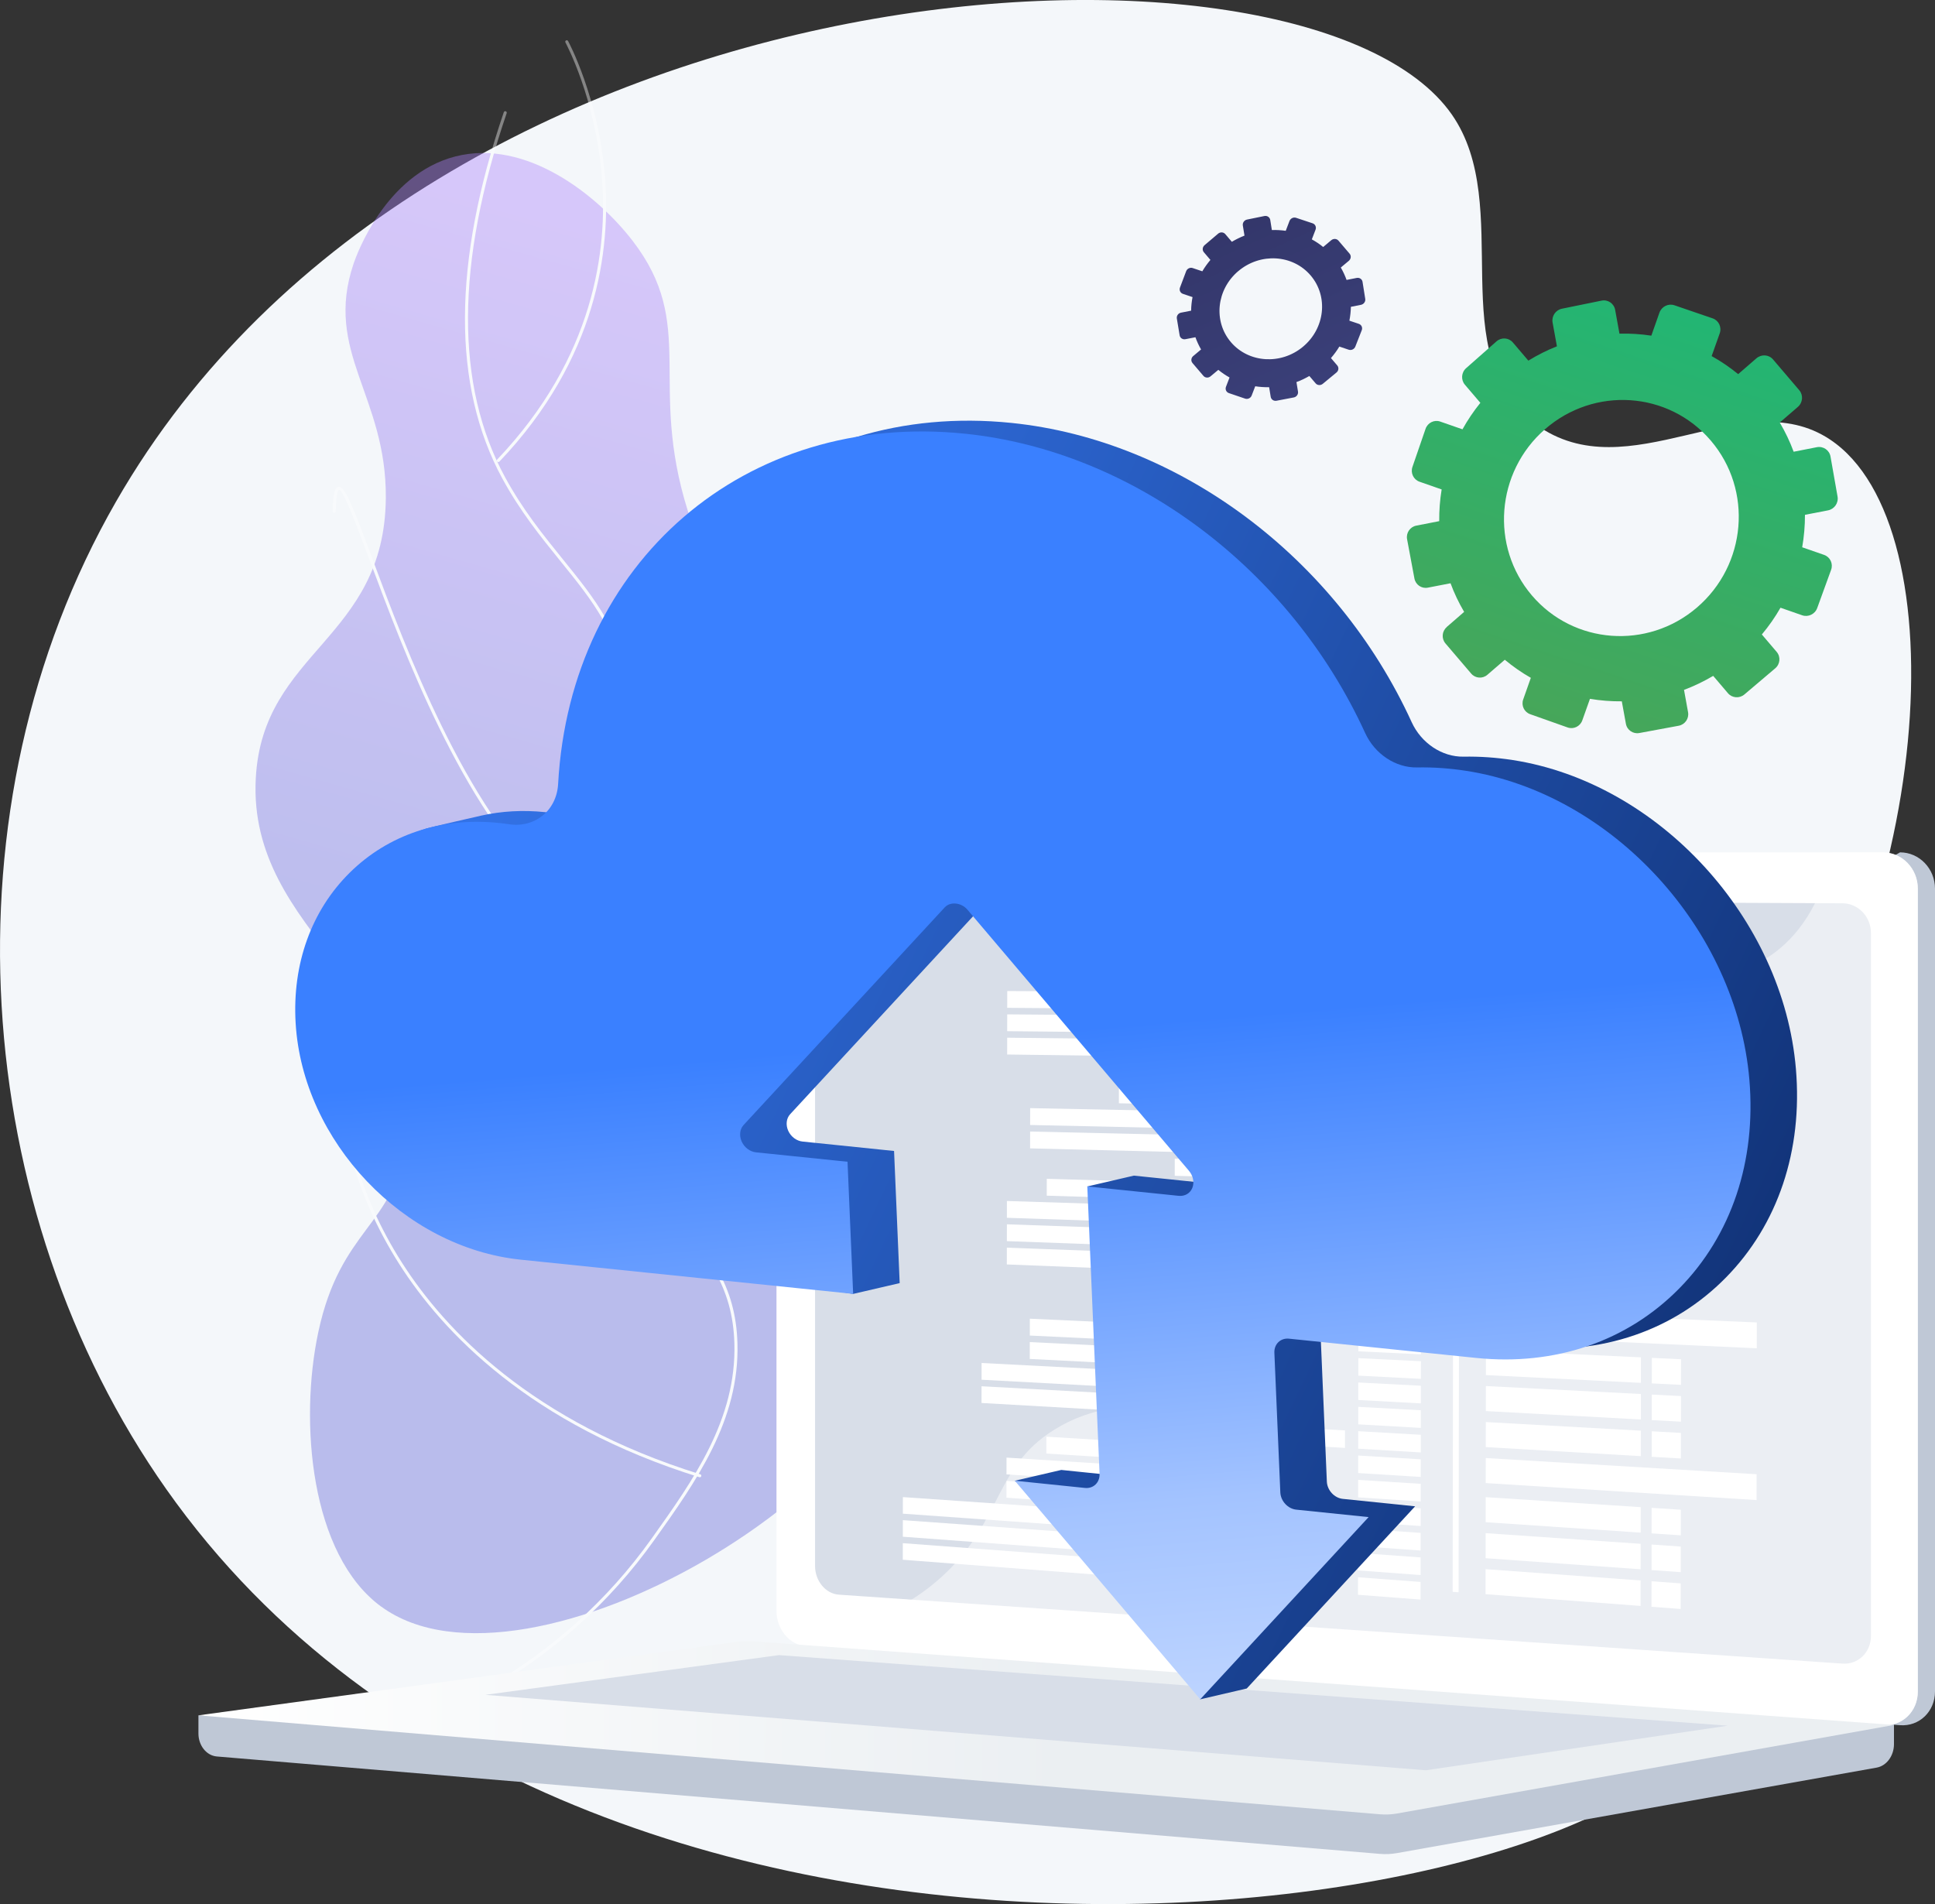
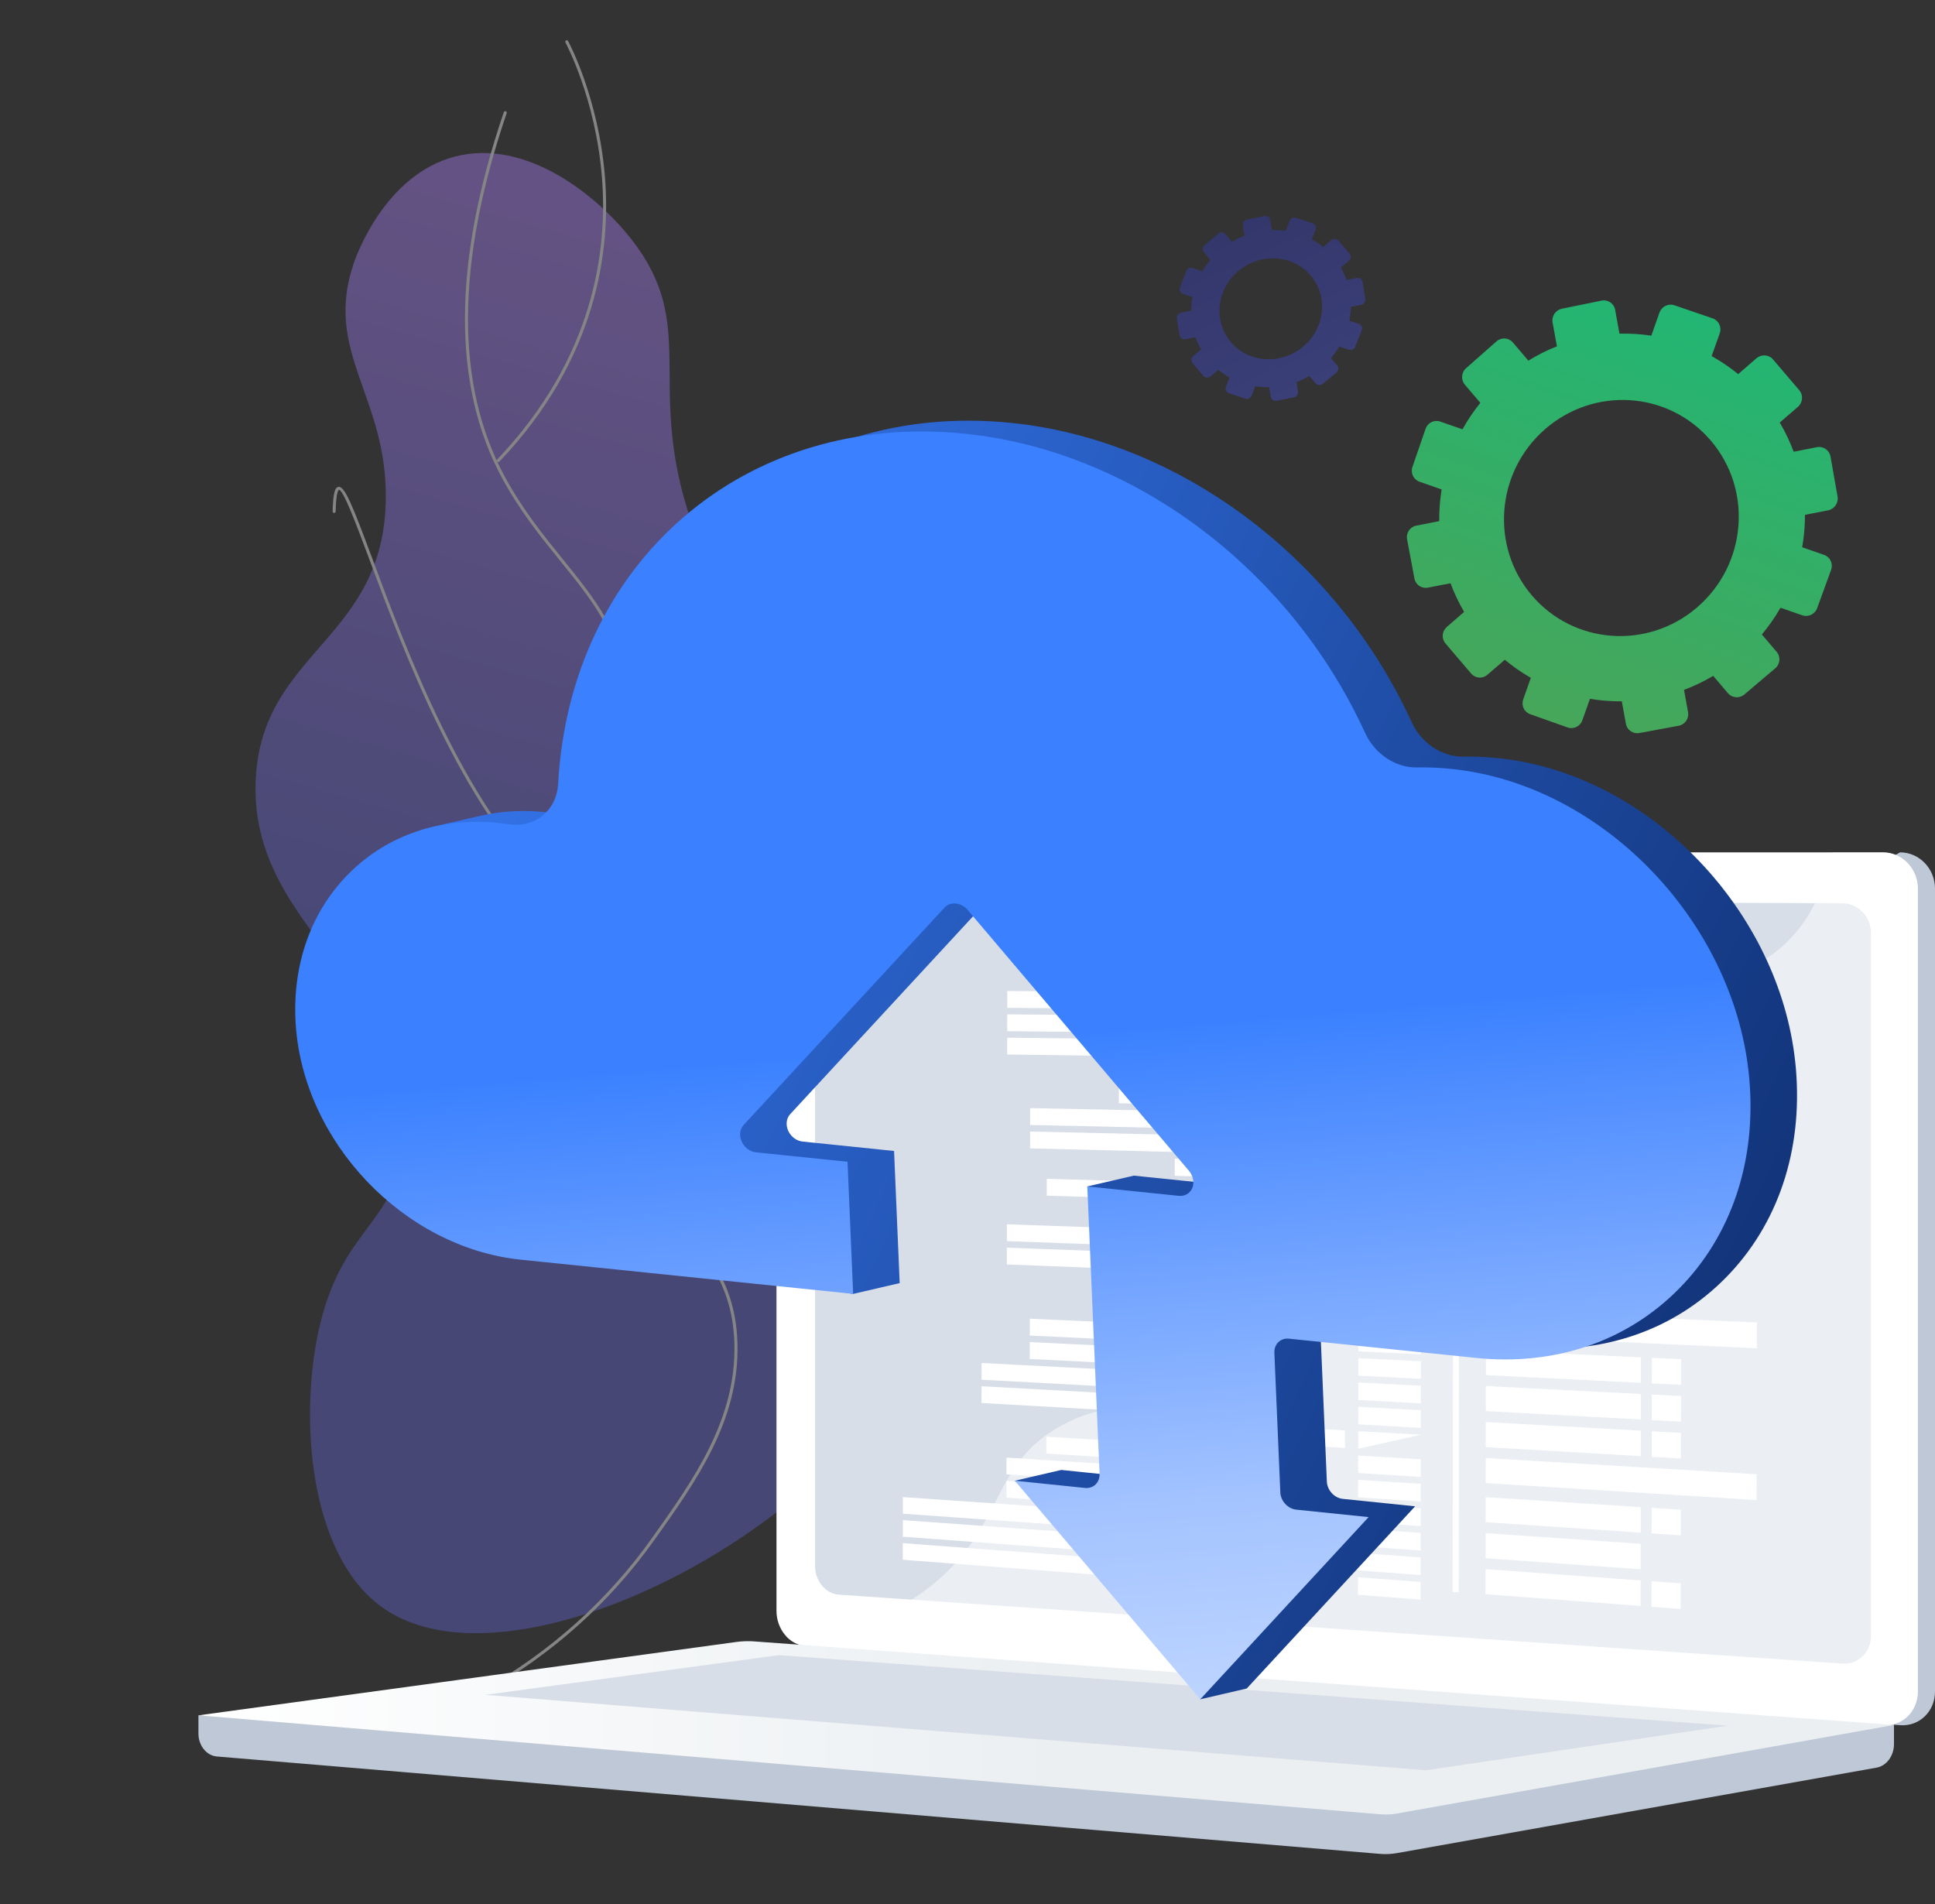
<svg xmlns="http://www.w3.org/2000/svg" width="188" height="185" viewBox="0 0 188 185" fill="none">
  <rect x="0" y="0" width="188" height="185" fill="#333333" stroke="none" />
  <g clip-path="url(#clip0_1947_256)">
-     <path d="M141.05 11.118C147.285 20.051 139.973 34.531 149.228 41.247C158.236 47.785 169.302 37.067 177.791 42.697C190.384 51.049 188.084 89.255 169.672 112.994C164.136 120.134 159.507 122.912 157.459 130.985C153.059 148.321 168.523 158.635 165.581 167.211C158.954 186.518 57.051 202.718 16.16 144.694C-2.935 117.595 -5.792 78.463 11.269 48.744C42.102 -4.963 127.056 -8.923 141.05 11.118Z" fill="#F4F7FA" />
    <g style="mix-blend-mode:soft-light" opacity="0.4">
      <path d="M37.039 156.102C30.122 151.048 29.075 138.084 30.927 129.421C33.087 119.309 38.328 119.124 39.398 111.129C41.387 96.244 24.035 90.783 24.851 75.612C25.519 63.211 37.368 62.154 37.485 48.387C37.567 38.453 31.436 34.227 34.358 25.604C34.607 24.867 37.414 16.955 44.232 15.203C51.115 13.435 58.062 18.976 61.47 23.406C67.769 31.593 62.921 37.2 66.83 49.647C72.151 66.595 84.286 66.231 85.626 79.52C86.732 90.492 78.711 93.271 80.179 105.414C81.541 116.69 88.954 118.392 89.144 126.064C89.583 143.716 51.147 166.404 37.039 156.097V156.102Z" fill="url(#paint0_linear_1947_256)" />
      <path d="M46.998 164.455C47.023 164.455 47.048 164.448 47.071 164.437C53.686 160.689 59.229 155.722 63.542 149.671C67.632 143.933 71.863 138.004 71.648 130.512C71.486 124.82 68.884 121.735 65.588 117.827C62.429 114.081 58.5 109.42 55.835 100.856C54.312 95.967 52.417 89.884 54.07 82.653C55.03 78.452 56.715 76.097 58.201 74.018C59.741 71.862 61.072 70 60.875 66.78C60.559 61.596 57.839 58.237 54.692 54.349C52.774 51.98 50.792 49.528 49.066 46.356C44.218 37.438 44.271 25.542 49.227 10.998C49.254 10.92 49.213 10.838 49.135 10.81C49.057 10.783 48.975 10.826 48.948 10.902C43.965 25.526 43.917 37.502 48.806 46.496C50.543 49.691 52.534 52.151 54.461 54.532C57.577 58.383 60.267 61.708 60.578 66.796C60.767 69.913 59.529 71.649 57.956 73.847C56.454 75.948 54.751 78.331 53.778 82.589C52.109 89.895 54.015 96.022 55.549 100.943C58.235 109.565 62.185 114.25 65.36 118.017C68.617 121.881 71.191 124.932 71.351 130.521C71.561 137.914 67.362 143.805 63.3 149.502C59.012 155.516 53.501 160.456 46.925 164.183C46.854 164.224 46.829 164.314 46.87 164.384C46.897 164.432 46.948 164.46 46.998 164.46V164.455Z" fill="white" />
      <path d="M53.38 86.246C53.419 86.246 53.46 86.23 53.487 86.198C53.542 86.138 53.538 86.044 53.478 85.99C45.117 78.272 39.505 63.217 36.154 54.223C34.291 49.224 33.503 47.2 32.879 47.306C32.575 47.356 32.364 47.781 32.316 49.688C32.316 49.771 32.378 49.837 32.46 49.84C32.531 49.844 32.609 49.778 32.611 49.695C32.659 47.697 32.901 47.601 32.927 47.596C33.336 47.523 34.632 50.985 35.878 54.326C39.238 63.346 44.863 78.441 53.277 86.205C53.305 86.23 53.341 86.243 53.378 86.243L53.38 86.246Z" fill="white" />
      <path d="M58.39 107.838C58.422 107.838 58.454 107.827 58.482 107.806C64.763 102.837 69.568 97.163 72.763 90.943C75.321 85.965 76.86 80.629 77.337 75.084C78.149 65.641 75.557 58.767 75.532 58.699C75.502 58.623 75.417 58.584 75.342 58.614C75.266 58.644 75.228 58.728 75.257 58.804C75.282 58.872 77.854 65.694 77.045 75.072C76.569 80.577 75.04 85.875 72.501 90.817C69.323 96.996 64.546 102.633 58.301 107.575C58.237 107.625 58.226 107.717 58.276 107.781C58.306 107.817 58.349 107.836 58.39 107.836V107.838Z" fill="white" />
-       <path d="M67.993 143.531C68.055 143.531 68.114 143.49 68.132 143.428C68.158 143.35 68.114 143.268 68.037 143.243C51.688 138.161 43.256 129.263 39.062 122.696C34.518 115.579 33.83 109.583 33.823 109.523C33.813 109.443 33.74 109.384 33.66 109.393C33.58 109.402 33.521 109.475 33.53 109.555C33.537 109.615 34.23 115.666 38.806 122.84C43.025 129.455 51.508 138.413 67.95 143.524C67.963 143.529 67.979 143.531 67.993 143.531Z" fill="white" />
      <path d="M48.415 44.893C48.454 44.893 48.493 44.877 48.523 44.847C58.043 34.842 59.353 24.266 58.772 17.156C58.144 9.454 55.225 4.043 55.195 3.988C55.156 3.917 55.067 3.89 54.996 3.929C54.925 3.968 54.898 4.057 54.937 4.128C54.967 4.18 57.86 9.548 58.48 17.19C59.051 24.238 57.751 34.721 48.308 44.644C48.251 44.703 48.253 44.794 48.313 44.852C48.34 44.879 48.377 44.893 48.413 44.893H48.415Z" fill="white" />
    </g>
    <path d="M140.547 60.93L142.252 59.451C141.726 58.554 141.283 57.626 140.931 56.67L138.721 57.097C138.117 57.214 137.536 56.814 137.422 56.206L136.709 52.391C136.595 51.781 136.992 51.191 137.596 51.072L139.831 50.635C139.822 49.603 139.9 48.574 140.067 47.554L137.914 46.802C137.333 46.599 137.027 45.956 137.23 45.366L138.503 41.666C138.707 41.074 139.345 40.756 139.927 40.959L142.092 41.712C142.588 40.815 143.169 39.955 143.827 39.139L142.325 37.378C141.923 36.905 141.975 36.184 142.446 35.77L145.395 33.168C145.868 32.752 146.579 32.798 146.984 33.271L148.49 35.039C149.386 34.49 150.314 34.023 151.267 33.648L150.847 31.345C150.732 30.723 151.139 30.12 151.754 29.994L155.603 29.209C156.221 29.084 156.813 29.486 156.925 30.11L157.343 32.416C158.381 32.391 159.416 32.457 160.44 32.612L161.224 30.385C161.437 29.781 162.091 29.459 162.683 29.66L166.395 30.931C166.989 31.135 167.298 31.789 167.083 32.393L166.299 34.597C167.199 35.096 168.061 35.684 168.877 36.351L170.646 34.817C171.131 34.396 171.853 34.444 172.262 34.922L174.813 37.913C175.22 38.391 175.158 39.118 174.674 39.537L172.916 41.053C173.455 41.968 173.908 42.914 174.267 43.891L176.516 43.45C177.14 43.328 177.737 43.733 177.847 44.355L178.532 48.245C178.642 48.867 178.226 49.466 177.602 49.587L175.366 50.02C175.369 51.076 175.277 52.13 175.097 53.173L177.222 53.912C177.817 54.118 178.123 54.769 177.906 55.364L176.555 59.08C176.34 59.672 175.684 59.986 175.092 59.78L172.989 59.046C172.47 59.956 171.862 60.825 171.177 61.646L172.617 63.336C173.021 63.809 172.959 64.525 172.479 64.932L169.48 67.475C169.003 67.88 168.287 67.825 167.885 67.354L166.45 65.668C165.533 66.208 164.587 66.665 163.615 67.027L164.008 69.199C164.118 69.81 163.711 70.398 163.099 70.512L159.274 71.221C158.664 71.335 158.079 70.933 157.969 70.322L157.571 68.141C156.534 68.15 155.498 68.07 154.477 67.898L153.731 69.995C153.523 70.578 152.883 70.885 152.303 70.679L148.668 69.391C148.088 69.186 147.784 68.548 147.989 67.964L148.732 65.858C147.848 65.355 147.002 64.767 146.202 64.102L144.506 65.566C144.04 65.968 143.336 65.915 142.938 65.447L140.437 62.515C140.037 62.046 140.09 61.337 140.556 60.935L140.547 60.93ZM150.097 41.712C145.333 45.878 144.78 53.096 148.835 57.852C152.89 62.609 160.054 63.148 164.863 59.034C169.7 54.895 170.322 47.621 166.221 42.812C162.12 38.002 154.89 37.52 150.099 41.712H150.097Z" fill="url(#paint1_linear_1947_256)" />
    <path d="M115.93 34.594L116.693 33.953C116.474 33.572 116.289 33.174 116.145 32.767L115.171 32.956C114.906 33.009 114.654 32.84 114.611 32.579L114.339 30.946C114.296 30.686 114.476 30.429 114.741 30.379L115.727 30.185C115.733 29.743 115.779 29.302 115.864 28.865L114.929 28.55C114.677 28.465 114.549 28.191 114.645 27.937L115.244 26.35C115.34 26.096 115.624 25.959 115.875 26.043L116.815 26.359C117.041 25.975 117.306 25.604 117.601 25.254L116.963 24.506C116.792 24.305 116.824 23.999 117.034 23.82L118.351 22.702C118.561 22.524 118.872 22.542 119.043 22.743L119.683 23.493C120.081 23.258 120.49 23.057 120.911 22.892L120.751 21.911C120.707 21.646 120.89 21.387 121.16 21.332L122.847 20.989C123.116 20.934 123.37 21.104 123.414 21.369L123.571 22.35C124.024 22.336 124.474 22.361 124.92 22.425L125.283 21.474C125.382 21.216 125.67 21.076 125.926 21.163L127.53 21.696C127.786 21.781 127.914 22.06 127.816 22.316L127.453 23.258C127.839 23.468 128.209 23.715 128.557 23.999L129.341 23.34C129.556 23.16 129.869 23.178 130.042 23.381L131.124 24.648C131.297 24.852 131.263 25.16 131.048 25.341L130.269 25.993C130.495 26.382 130.682 26.784 130.829 27.198L131.812 27.004C132.084 26.949 132.34 27.12 132.381 27.386L132.644 29.041C132.685 29.306 132.5 29.563 132.225 29.617L131.249 29.81C131.24 30.26 131.19 30.711 131.103 31.157L132.022 31.465C132.278 31.552 132.406 31.829 132.305 32.083L131.681 33.674C131.581 33.928 131.293 34.065 131.037 33.978L130.127 33.672C129.892 34.063 129.62 34.436 129.313 34.79L129.926 35.508C130.097 35.71 130.063 36.016 129.85 36.192L128.518 37.292C128.305 37.468 127.994 37.448 127.823 37.246L127.213 36.531C126.808 36.766 126.39 36.965 125.96 37.123L126.111 38.051C126.152 38.312 125.969 38.566 125.699 38.616L124.022 38.936C123.754 38.987 123.503 38.818 123.459 38.557L123.306 37.621C122.851 37.628 122.401 37.599 121.955 37.53L121.608 38.431C121.512 38.682 121.228 38.815 120.975 38.731L119.395 38.193C119.144 38.106 119.016 37.834 119.112 37.583L119.459 36.677C119.077 36.464 118.712 36.215 118.369 35.934L117.61 36.567C117.402 36.741 117.093 36.72 116.924 36.522L115.859 35.273C115.69 35.074 115.72 34.77 115.928 34.594H115.93ZM120.314 26.336C118.186 28.131 117.868 31.221 119.594 33.245C121.32 35.268 124.447 35.472 126.586 33.695C128.737 31.909 129.078 28.801 127.338 26.761C125.599 24.721 122.451 24.534 120.314 26.338V26.336Z" fill="url(#paint2_linear_1947_256)" />
    <path d="M19.279 166.664L184.014 165.239V169.454C184.014 170.597 183.296 171.571 182.322 171.743L135.74 180.044C135.187 180.143 134.627 180.17 134.069 180.122L21.068 170.659C20.06 170.574 19.279 169.598 19.279 168.423V166.664Z" fill="#BFC8D6" />
    <path d="M79.9 159.909L184.603 167.62C186.478 167.757 188 166.291 188 164.345V86.341C188 84.395 186.478 82.815 184.603 82.815L180.9 84.951L79.902 82.815C78.359 82.815 77.111 84.242 77.111 86.003V156.517C77.111 158.278 78.359 159.797 79.902 159.909H79.9Z" fill="#BFC8D6" />
    <path d="M78.232 159.909L182.935 167.62C184.809 167.757 186.332 166.291 186.332 164.345V86.341C186.332 84.395 184.809 82.815 182.935 82.815H78.232C76.689 82.815 75.441 84.242 75.441 86.003V156.517C75.441 158.278 76.689 159.797 78.232 159.909Z" fill="white" />
    <path d="M81.493 154.937L179.012 161.635C180.537 161.74 181.776 160.537 181.776 158.948V90.654C181.776 89.065 180.537 87.77 179.012 87.764L81.493 87.343C80.22 87.338 79.189 88.507 79.189 89.954V152.156C79.189 153.604 80.22 154.848 81.493 154.935V154.937Z" fill="#D8DEE8" />
    <g style="mix-blend-mode:soft-light">
      <g style="mix-blend-mode:soft-light">
        <path d="M144.426 94.174L170.744 94.242L170.747 91.731L144.428 91.741L144.426 94.174Z" fill="white" />
      </g>
      <g style="mix-blend-mode:soft-light">
        <path d="M132.032 93.446L138.112 93.458L138.115 91.743L132.035 91.745L132.032 93.446Z" fill="white" />
      </g>
      <g style="mix-blend-mode:soft-light">
        <path d="M132.027 95.814L138.108 95.841L138.11 94.126L132.032 94.11L132.027 95.814Z" fill="white" />
      </g>
      <path d="M101.731 95.672L125.316 95.782L125.321 94.094L101.734 94.032L101.731 95.672Z" fill="white" />
      <path d="M97.859 97.92L121.211 98.096L121.213 96.417L97.862 96.289L97.859 97.92Z" fill="white" />
      <path d="M97.855 100.188L121.209 100.43L121.211 98.75L97.859 98.555L97.855 100.188Z" fill="white" />
      <g style="mix-blend-mode:soft-light">
        <path d="M97.853 102.455L121.204 102.766L121.207 101.085L97.855 100.822L97.853 102.455Z" fill="white" />
      </g>
      <g style="mix-blend-mode:soft-light">
        <path d="M132.025 98.178L138.106 98.224L138.108 96.509L132.028 96.477L132.025 98.178Z" fill="white" />
      </g>
      <g style="mix-blend-mode:soft-light">
        <path d="M132.021 100.543L138.101 100.607L138.103 98.892L132.023 98.841L132.021 100.543Z" fill="white" />
      </g>
      <g style="mix-blend-mode:soft-light">
        <path d="M132.018 102.909L138.096 102.989L138.101 101.274L132.02 101.206L132.018 102.909Z" fill="white" />
      </g>
      <g style="mix-blend-mode:soft-light">
        <path d="M132.014 105.274L138.094 105.372L138.096 103.657L132.016 103.573L132.014 105.274Z" fill="white" />
      </g>
      <g style="mix-blend-mode:soft-light">
        <path d="M115.723 105.011L130.688 105.254L130.69 103.552L115.725 103.342L115.723 105.011Z" fill="white" />
      </g>
      <g style="mix-blend-mode:soft-light">
        <path d="M132.009 107.638L138.09 107.755L138.092 106.04L132.014 105.937L132.009 107.638Z" fill="white" />
      </g>
      <g style="mix-blend-mode:soft-light">
        <path d="M132.007 110.005L138.087 110.138L138.089 108.423L132.009 108.302L132.007 110.005Z" fill="white" />
      </g>
      <g style="mix-blend-mode:soft-light">
        <path d="M132.002 112.37L138.083 112.521L138.085 110.806L132.005 110.668L132.002 112.37Z" fill="white" />
      </g>
      <path d="M108.708 107.195L125.298 107.511L125.303 105.823L108.71 105.54L108.708 107.195Z" fill="white" />
      <g style="mix-blend-mode:soft-light">
        <path d="M100.085 109.303L121.193 109.768L121.195 108.087L100.088 107.666L100.085 109.303Z" fill="white" />
      </g>
      <g style="mix-blend-mode:soft-light">
        <path d="M100.081 111.576L121.191 112.1L121.193 110.421L100.084 109.939L100.081 111.576Z" fill="white" />
      </g>
      <g style="mix-blend-mode:soft-light">
        <path d="M132 114.737L138.078 114.904L138.083 113.189L132.002 113.033L132 114.737Z" fill="white" />
      </g>
      <g style="mix-blend-mode:soft-light">
        <path d="M131.996 117.102L138.076 117.287L138.078 115.572L131.998 115.398L131.996 117.102Z" fill="white" />
      </g>
      <g style="mix-blend-mode:soft-light">
        <path d="M131.991 119.466L138.071 119.672L138.073 117.957L131.995 117.765L131.991 119.466Z" fill="white" />
      </g>
      <g style="mix-blend-mode:soft-light">
        <path d="M131.989 121.833L138.069 122.055L138.071 120.34L131.991 120.129L131.989 121.833Z" fill="white" />
      </g>
      <g style="mix-blend-mode:soft-light">
        <path d="M131.984 124.197L138.064 124.438L138.066 122.723L131.986 122.496L131.984 124.197Z" fill="white" />
      </g>
      <g style="mix-blend-mode:soft-light">
        <path d="M131.982 126.562L138.06 126.821L138.062 125.106L131.984 124.861L131.982 126.562Z" fill="white" />
      </g>
      <g style="mix-blend-mode:soft-light">
        <path d="M131.977 128.929L138.057 129.204L138.06 127.489L131.979 127.226L131.977 128.929Z" fill="white" />
      </g>
      <g style="mix-blend-mode:soft-light">
        <path d="M131.973 131.294L138.053 131.586L138.055 129.871L131.977 129.592L131.973 131.294Z" fill="white" />
      </g>
      <g style="mix-blend-mode:soft-light">
        <path d="M131.97 133.658L138.048 133.969L138.053 132.254L131.973 131.957L131.97 133.658Z" fill="white" />
      </g>
      <g style="mix-blend-mode:soft-light">
        <path d="M131.966 136.025L138.046 136.352L138.048 134.637L131.968 134.321L131.966 136.025Z" fill="white" />
      </g>
      <g style="mix-blend-mode:soft-light">
        <path d="M131.963 138.39L138.041 138.735L138.043 137.02L131.966 136.688L131.963 138.39Z" fill="white" />
      </g>
      <g style="mix-blend-mode:soft-light">
-         <path d="M131.959 140.756L138.039 141.118L138.042 139.403L131.961 139.053L131.959 140.756Z" fill="white" />
+         <path d="M131.959 140.756L138.042 139.403L131.961 139.053L131.959 140.756Z" fill="white" />
      </g>
      <g style="mix-blend-mode:soft-light">
        <path d="M131.954 143.121L138.034 143.501L138.037 141.786L131.959 141.417L131.954 143.121Z" fill="white" />
      </g>
      <g style="mix-blend-mode:soft-light">
        <path d="M131.952 145.486L138.03 145.883L138.035 144.168L131.954 143.784L131.952 145.486Z" fill="white" />
      </g>
      <g style="mix-blend-mode:soft-light">
        <path d="M131.947 147.853L138.028 148.267L138.03 146.551L131.95 146.149L131.947 147.853Z" fill="white" />
      </g>
      <g style="mix-blend-mode:soft-light">
        <path d="M131.945 150.217L138.023 150.649L138.025 148.934L131.947 148.516L131.945 150.217Z" fill="white" />
      </g>
      <g style="mix-blend-mode:soft-light">
        <path d="M131.94 152.582L138.021 153.032L138.023 151.317L131.943 150.88L131.94 152.582Z" fill="white" />
      </g>
      <g style="mix-blend-mode:soft-light">
        <path d="M131.936 154.949L138.016 155.415L138.019 153.7L131.941 153.245L131.936 154.949Z" fill="white" />
      </g>
      <path d="M114.166 93.417L130.747 93.444L130.75 91.745L114.168 91.75L114.166 93.417Z" fill="white" />
      <g style="mix-blend-mode:soft-light">
        <path d="M101.66 141.228L125.245 142.7L125.248 141.013L101.663 139.588L101.66 141.228Z" fill="white" />
      </g>
      <path d="M97.789 143.252L121.14 144.779L121.143 143.098L97.791 141.621L97.789 143.252Z" fill="white" />
      <path d="M97.786 145.518L121.135 147.114L121.138 145.433L97.788 143.887L97.786 145.518Z" fill="white" />
      <path d="M87.719 147.068L110.465 148.687L110.468 147.029L87.722 145.458L87.719 147.068Z" fill="white" />
      <g style="mix-blend-mode:soft-light">
        <path d="M87.717 149.307L110.461 150.993L110.465 149.335L87.719 147.697L87.717 149.307Z" fill="white" />
      </g>
      <g style="mix-blend-mode:soft-light">
        <path d="M87.713 151.544L110.459 153.295L110.461 151.637L87.715 149.934L87.713 151.544Z" fill="white" />
      </g>
      <path d="M114.093 139.691L130.674 140.679L130.677 138.979L114.098 138.026L114.093 139.691Z" fill="white" />
      <path d="M101.699 116.171L125.284 116.896L125.287 115.208L101.702 114.533L101.699 116.171Z" fill="white" />
      <g style="mix-blend-mode:soft-light">
-         <path d="M97.827 118.32L121.179 119.105L121.181 117.424L97.829 116.688L97.827 118.32Z" fill="white" />
-       </g>
+         </g>
      <path d="M97.825 120.587L121.175 121.438L121.179 119.759L97.828 118.954L97.825 120.587Z" fill="white" />
      <path d="M97.82 122.853L121.172 123.772L121.174 122.092L97.823 121.223L97.82 122.853Z" fill="white" />
      <path d="M115.691 125.874L130.653 126.507L130.656 124.808L115.693 124.207L115.691 125.874Z" fill="white" />
      <g style="mix-blend-mode:soft-light">
        <path d="M108.676 127.877L125.266 128.625L125.269 126.937L108.678 126.221L108.676 127.877Z" fill="white" />
      </g>
      <g style="mix-blend-mode:soft-light">
        <path d="M100.054 129.761L121.161 130.774L121.163 129.094L100.056 128.124L100.054 129.761Z" fill="white" />
      </g>
      <path d="M100.049 132.034L121.156 133.109L121.161 131.428L100.051 130.397L100.049 132.034Z" fill="white" />
      <path d="M95.368 134.054L116.221 135.176L116.224 133.507L95.37 132.428L95.368 134.054Z" fill="white" />
      <path d="M95.363 136.313L116.216 137.498L116.219 135.829L95.365 134.688L95.363 136.313Z" fill="white" />
      <path d="M114.134 114.239L130.713 114.7L130.718 113.001L114.137 112.574L114.134 114.239Z" fill="white" />
      <g style="mix-blend-mode:soft-light">
        <path d="M144.419 97.977L159.482 98.084L159.487 95.608L144.423 95.543L144.419 97.977Z" fill="white" />
      </g>
      <g style="mix-blend-mode:soft-light">
        <path d="M163.379 98.112L160.543 98.091L160.545 95.612L163.384 95.624L163.379 98.112Z" fill="white" />
      </g>
      <g style="mix-blend-mode:soft-light">
        <path d="M144.414 101.473L159.477 101.645L159.482 99.168L144.419 99.04L144.414 101.473Z" fill="white" />
      </g>
      <g style="mix-blend-mode:soft-light">
        <path d="M163.375 101.69L160.536 101.658L160.54 99.177L163.377 99.2L163.375 101.69Z" fill="white" />
      </g>
      <g style="mix-blend-mode:soft-light">
        <path d="M144.409 104.972L159.473 105.208L159.475 102.729L144.412 102.539L144.409 104.972Z" fill="white" />
      </g>
      <g style="mix-blend-mode:soft-light">
        <path d="M163.368 105.267L160.531 105.224L160.536 102.743L163.373 102.779L163.368 105.267Z" fill="white" />
      </g>
      <g style="mix-blend-mode:soft-light">
        <path d="M144.371 129.8L170.687 130.999L170.689 128.488L144.373 127.367L144.371 129.8Z" fill="white" />
      </g>
      <g style="mix-blend-mode:soft-light">
        <path d="M144.364 133.603L159.427 134.358L159.432 131.879L144.368 131.168L144.364 133.603Z" fill="white" />
      </g>
      <g style="mix-blend-mode:soft-light">
        <path d="M163.322 134.552L160.485 134.41L160.49 131.929L163.327 132.064L163.322 134.552Z" fill="white" />
      </g>
      <g style="mix-blend-mode:soft-light">
        <path d="M144.359 137.1L159.423 137.918L159.425 135.439L144.361 134.667L144.359 137.1Z" fill="white" />
      </g>
      <g style="mix-blend-mode:soft-light">
        <path d="M163.318 138.129L160.481 137.976L160.486 135.495L163.322 135.641L163.318 138.129Z" fill="white" />
      </g>
      <g style="mix-blend-mode:soft-light">
        <path d="M144.352 140.599L159.416 141.479L159.42 139.003L144.357 138.166L144.352 140.599Z" fill="white" />
      </g>
      <g style="mix-blend-mode:soft-light">
        <path d="M163.313 141.708L160.474 141.541L160.479 139.062L163.315 139.22L163.313 141.708Z" fill="white" />
      </g>
      <g style="mix-blend-mode:soft-light">
        <path d="M144.403 108.494L170.721 109.015L170.724 106.504L144.407 106.061L144.403 108.494Z" fill="white" />
      </g>
      <g style="mix-blend-mode:soft-light">
        <path d="M144.398 112.295L159.462 112.663L159.464 110.186L144.4 109.861L144.398 112.295Z" fill="white" />
      </g>
      <g style="mix-blend-mode:soft-light">
        <path d="M163.357 112.759L160.52 112.69L160.525 110.209L163.361 110.271L163.357 112.759Z" fill="white" />
      </g>
      <g style="mix-blend-mode:soft-light">
        <path d="M144.391 115.794L159.455 116.226L159.459 113.747L144.396 113.36L144.391 115.794Z" fill="white" />
      </g>
      <g style="mix-blend-mode:soft-light">
        <path d="M163.352 116.336L160.516 116.256L160.518 113.774L163.354 113.848L163.352 116.336Z" fill="white" />
      </g>
      <g style="mix-blend-mode:soft-light">
        <path d="M144.38 122.835L159.443 123.393L159.448 120.916L144.384 120.401L144.38 122.835Z" fill="white" />
      </g>
      <g style="mix-blend-mode:soft-light">
        <path d="M163.341 123.539L160.504 123.434L160.506 120.953L163.345 121.049L163.341 123.539Z" fill="white" />
      </g>
      <g style="mix-blend-mode:soft-light">
        <path d="M144.375 126.331L159.439 126.955L159.443 124.477L144.38 123.898L144.375 126.331Z" fill="white" />
      </g>
      <g style="mix-blend-mode:soft-light">
        <path d="M163.334 127.115L160.497 126.999L160.502 124.518L163.338 124.627L163.334 127.115Z" fill="white" />
      </g>
      <g style="mix-blend-mode:soft-light">
        <path d="M144.387 119.29L159.45 119.786L159.453 117.31L144.392 116.857L144.387 119.29Z" fill="white" />
      </g>
      <g style="mix-blend-mode:soft-light">
        <path d="M163.345 119.914L160.508 119.821L160.513 117.339L163.35 117.424L163.345 119.914Z" fill="white" />
      </g>
      <g style="mix-blend-mode:soft-light">
        <path d="M144.348 144.095L170.664 145.746L170.669 143.235L144.353 141.662L144.348 144.095Z" fill="white" />
      </g>
      <g style="mix-blend-mode:soft-light">
        <path d="M144.343 147.896L159.405 148.911L159.409 146.433L144.346 145.463L144.343 147.896Z" fill="white" />
      </g>
      <g style="mix-blend-mode:soft-light">
        <path d="M163.302 149.172L160.463 148.982L160.468 146.501L163.304 146.684L163.302 149.172Z" fill="white" />
      </g>
      <g style="mix-blend-mode:soft-light">
        <path d="M144.337 151.395L159.4 152.472L159.402 149.995L144.341 148.961L144.337 151.395Z" fill="white" />
      </g>
      <g style="mix-blend-mode:soft-light">
-         <path d="M163.295 152.751L160.458 152.548L160.463 150.066L163.299 150.263L163.295 152.751Z" fill="white" />
-       </g>
+         </g>
      <g style="mix-blend-mode:soft-light">
        <path d="M144.332 154.891L159.393 156.032L159.397 153.556L144.334 152.458L144.332 154.891Z" fill="white" />
      </g>
      <g style="mix-blend-mode:soft-light">
        <path d="M163.29 156.328L160.454 156.113L160.456 153.634L163.292 153.84L163.29 156.328Z" fill="white" />
      </g>
      <g style="mix-blend-mode:soft-light">
        <path d="M141.134 154.663L141.712 154.706L141.811 91.741L141.23 91.743L141.134 154.663Z" fill="white" />
      </g>
    </g>
    <path d="M126.884 84.948C126.884 85.674 127.424 86.263 128.089 86.266C128.756 86.266 129.296 85.68 129.296 84.955C129.296 84.231 128.754 83.641 128.089 83.638C127.424 83.638 126.884 84.226 126.884 84.951V84.948Z" fill="white" />
    <g style="mix-blend-mode:soft-light" opacity="0.48">
      <path d="M182.935 167.62L78.762 159.947L78.232 159.909C77.523 159.856 76.878 159.506 76.387 158.976C83.884 158.566 88.54 155.904 91.544 153.153C97.576 147.631 96.529 142.183 103.035 138.554C111.147 134.026 117.527 139.764 123.682 134.102C127.415 130.669 125.582 128.108 130.174 122.979C135.26 117.296 138.572 119.208 143.685 114.092C150.15 107.627 146.918 102.596 152.483 97.954C159.238 92.321 166.523 97.535 172.953 92.134C175.725 89.803 177.248 86.417 178.043 82.815H182.935C184.809 82.815 186.332 84.393 186.332 86.341V164.345C186.332 166.291 184.809 167.757 182.935 167.62Z" fill="white" />
    </g>
    <path d="M73.299 159.481L184.014 167.597L135.74 176.198C135.187 176.296 134.627 176.321 134.069 176.275L19.279 166.661L71.539 159.533C72.124 159.453 72.714 159.435 73.299 159.478V159.481Z" fill="url(#paint3_linear_1947_256)" />
    <path d="M167.857 167.668L75.685 160.81L47.158 164.67L138.537 171.999L167.857 167.668Z" fill="#D8DEE8" />
    <path d="M137.488 146.354L121.131 164.055L116.612 165.104L116.288 164.281L99.771 144.793L98.596 143.869L103.115 142.819L109.933 143.521C110.752 143.606 111.387 142.991 111.35 142.149L105.643 115.274L110.162 114.224L119.047 115.139C119.634 115.199 120.151 114.899 120.363 114.373C120.578 113.847 120.45 113.193 120.036 112.706L98.511 87.334C97.921 86.638 96.849 86.529 96.314 87.107L76.771 108.254C76.396 108.658 76.323 109.292 76.583 109.868C76.844 110.444 77.39 110.854 77.978 110.913L86.865 111.828L87.411 124.666L82.892 125.716L55.124 121.343C43.736 120.173 33.921 109.857 33.245 98.347C32.906 92.603 34.779 87.411 38.514 83.73C40.468 81.804 38.845 81.303 41.423 80.498C41.88 80.356 46.301 79.346 46.774 79.24C48.731 78.804 50.809 78.685 52.953 78.907C53.282 78.941 53.607 78.982 53.931 79.03C56.493 79.426 58.606 77.699 58.747 75.12C59.931 53.523 76.931 38.894 98.287 41.092C114.587 42.768 129.843 54.181 137.155 70.166C138.09 72.211 140.115 73.555 142.197 73.517C143.768 73.487 145.377 73.599 146.984 73.848C161.167 76.06 173.25 89.239 174.486 103.851C175.158 111.782 172.742 118.983 167.682 124.129C162.619 129.279 155.608 131.678 147.939 130.889L129.753 129.018C128.935 128.933 128.3 129.549 128.336 130.39L128.914 143.953C128.951 144.795 129.644 145.545 130.462 145.63L137.484 146.352L137.488 146.354Z" fill="url(#paint4_linear_1947_256)" />
    <path d="M132.969 147.404L116.612 165.104L98.596 143.866L105.414 144.568C106.232 144.653 106.868 144.038 106.831 143.196L105.64 115.272L114.525 116.187C115.113 116.246 115.629 115.946 115.842 115.42C116.057 114.895 115.929 114.24 115.515 113.753L93.99 88.381C93.4 87.686 92.328 87.576 91.793 88.155L72.249 109.301C71.874 109.706 71.801 110.339 72.062 110.915C72.323 111.492 72.869 111.901 73.456 111.961L82.343 112.875L82.89 125.713L50.603 122.391C39.215 121.22 29.4 110.904 28.723 99.394C28.385 93.65 30.257 88.459 33.992 84.777C37.727 81.095 42.856 79.382 48.431 79.954C48.761 79.988 49.085 80.029 49.41 80.078C51.972 80.473 54.084 78.747 54.226 76.167C55.41 54.57 72.409 39.941 93.766 42.139C110.066 43.815 125.321 55.229 132.633 71.214C133.568 73.258 135.593 74.603 137.676 74.564C139.246 74.534 140.855 74.646 142.462 74.896C156.646 77.107 168.728 90.286 169.965 104.899C170.637 112.829 168.221 120.031 163.16 125.176C158.097 130.326 151.087 132.725 143.418 131.936L125.232 130.065C124.414 129.981 123.778 130.596 123.815 131.437L124.393 145.001C124.43 145.842 125.122 146.592 125.94 146.677L132.962 147.4L132.969 147.404Z" fill="url(#paint5_linear_1947_256)" />
  </g>
  <defs>
    <linearGradient id="paint0_linear_1947_256" x1="75.918" y1="27.031" x2="53.489" y2="105.877" gradientUnits="userSpaceOnUse">
      <stop stop-color="#AA80F9" />
      <stop offset="1" stop-color="#6165D7" />
    </linearGradient>
    <linearGradient id="paint1_linear_1947_256" x1="149.116" y1="75.997" x2="176.62" y2="-6.979" gradientUnits="userSpaceOnUse">
      <stop stop-color="#4CA456" />
      <stop offset="1" stop-color="#00C48B" />
    </linearGradient>
    <linearGradient id="paint2_linear_1947_256" x1="137.803" y1="61.443" x2="104.821" y2="-11.022" gradientUnits="userSpaceOnUse">
      <stop stop-color="#444B8C" />
      <stop offset="1" stop-color="#26264F" />
    </linearGradient>
    <linearGradient id="paint3_linear_1947_256" x1="184.014" y1="167.88" x2="19.279" y2="167.88" gradientUnits="userSpaceOnUse">
      <stop offset="0.49" stop-color="#EBEFF2" />
      <stop offset="1" stop-color="white" />
    </linearGradient>
    <linearGradient id="paint4_linear_1947_256" x1="25.876" y1="51.271" x2="237.138" y2="152.175" gradientUnits="userSpaceOnUse">
      <stop stop-color="#3A80FF" />
      <stop offset="1" stop-color="#00123E" />
    </linearGradient>
    <linearGradient id="paint5_linear_1947_256" x1="117.764" y1="98.843" x2="125.172" y2="187.641" gradientUnits="userSpaceOnUse">
      <stop stop-color="#3A80FF" />
      <stop offset="0.523" stop-color="#A3C3FF" />
      <stop offset="1" stop-color="#DCE8FF" />
    </linearGradient>
    <clipPath id="clip0_1947_256">
      <rect width="188" height="185" fill="white" transform="matrix(-1 0 0 1 188 0)" />
    </clipPath>
  </defs>
</svg>